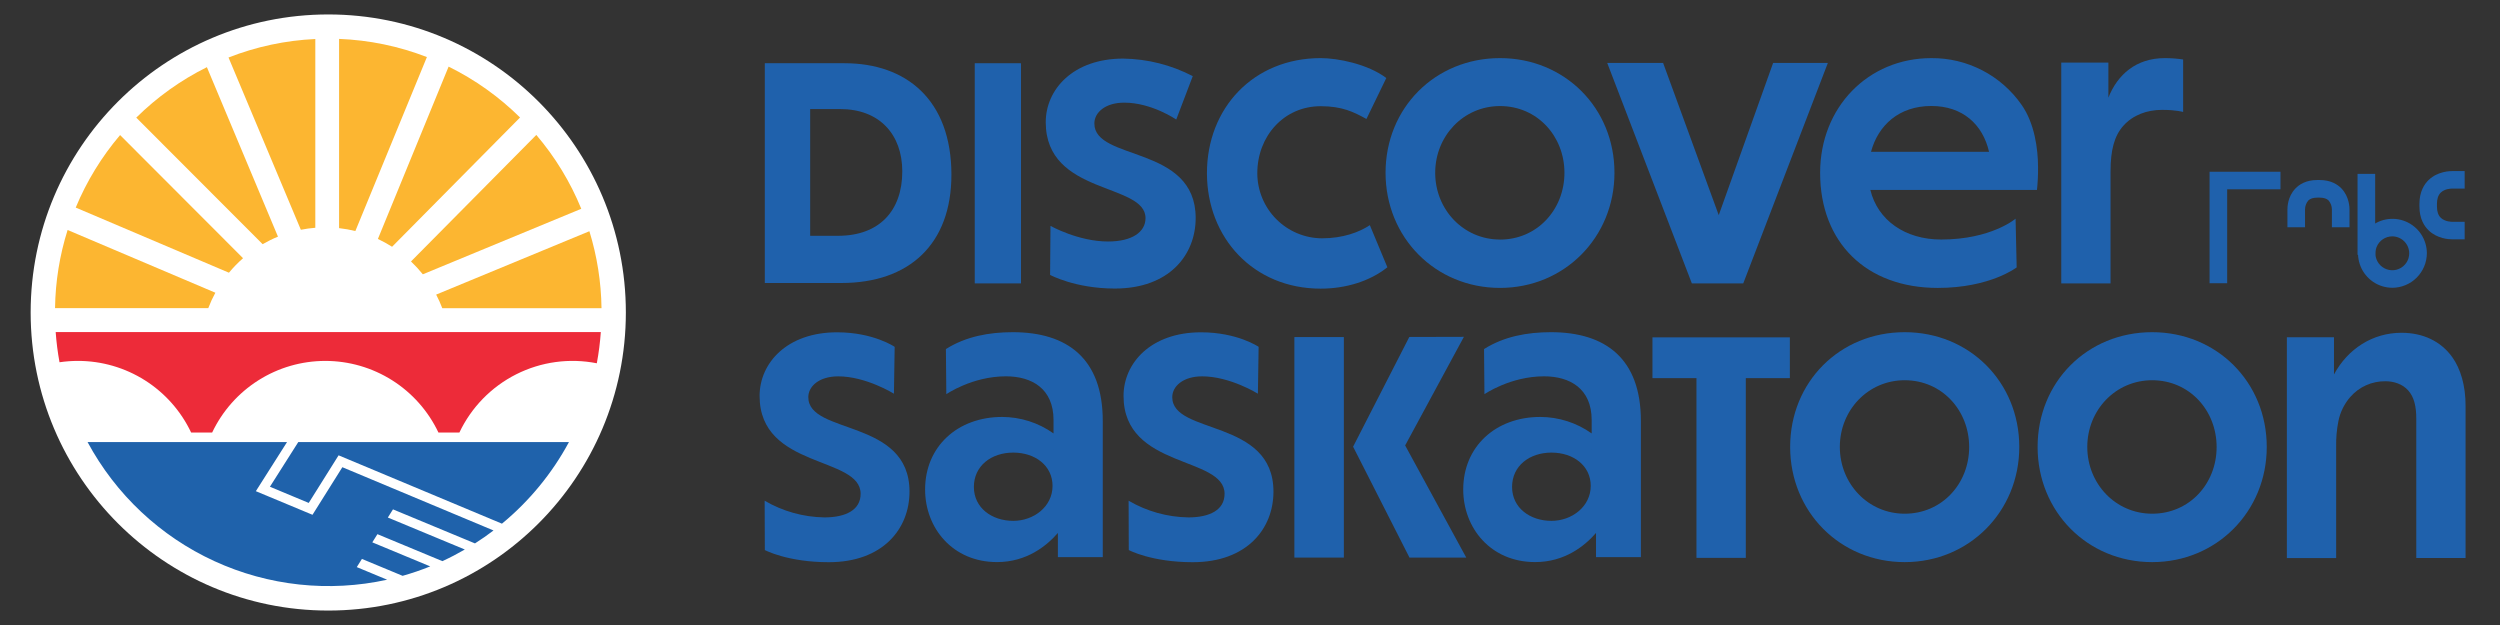
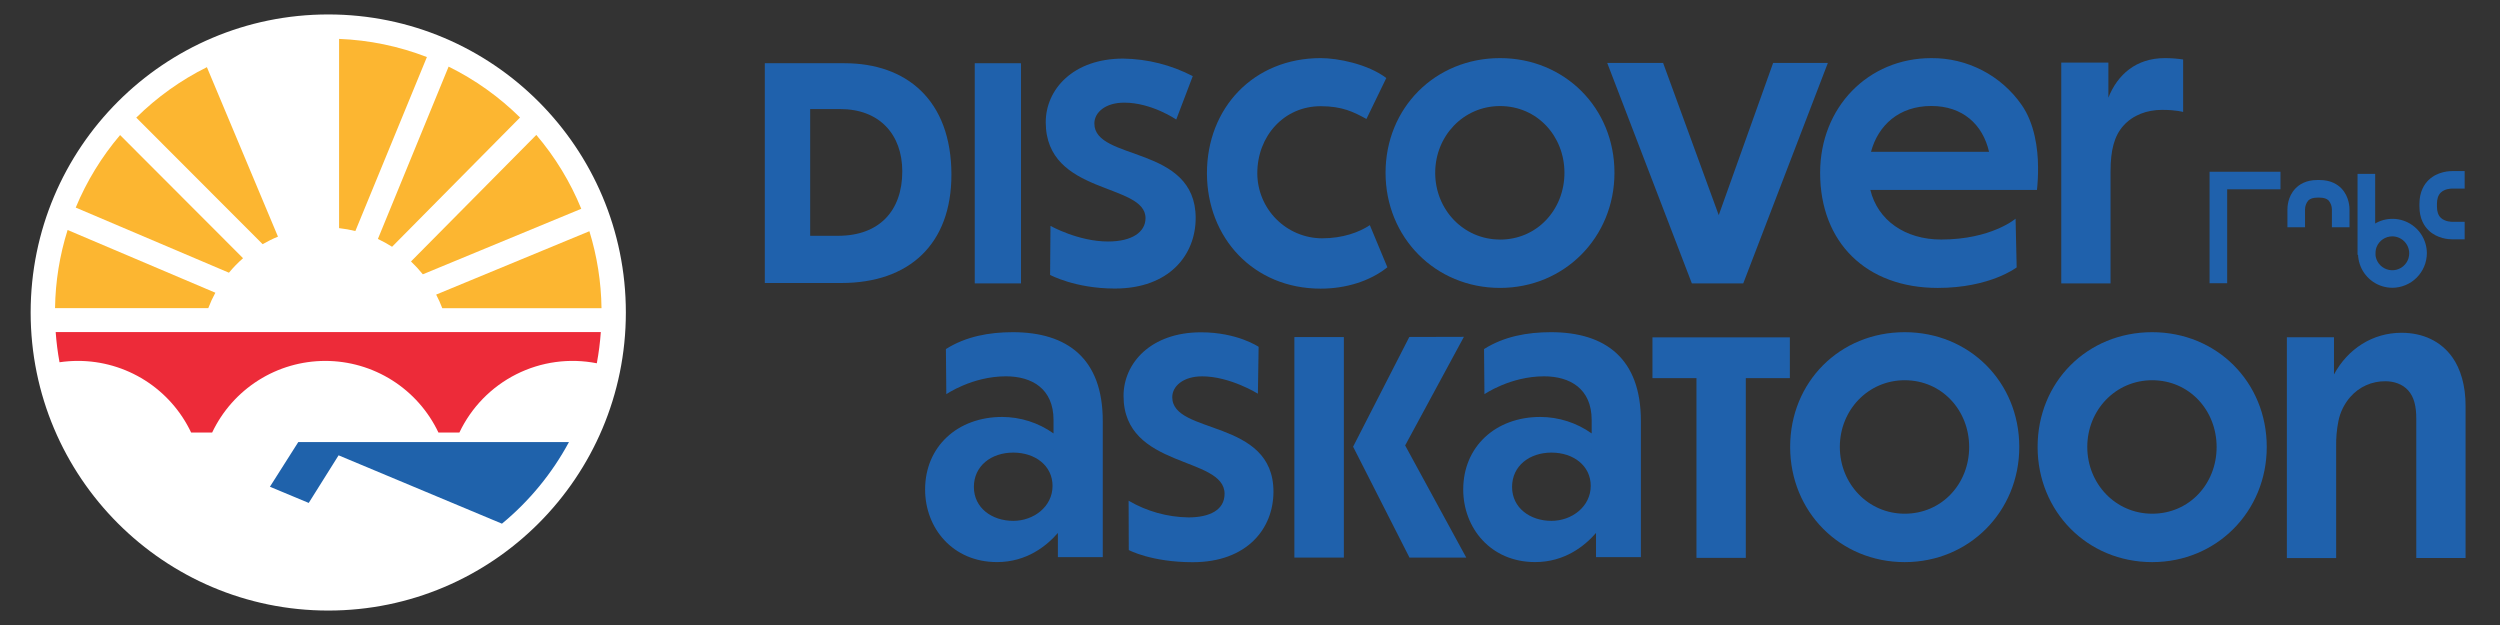
<svg xmlns="http://www.w3.org/2000/svg" width="216" height="54" viewBox="0 0 216 54" fill="none">
  <rect x="0" y="0" width="216" height="54" fill="#333333" stroke="none" />
  <path d="M211.864 30.841C210.875 29.477 209.342 28.752 207.484 28.752C204.998 28.752 202.842 30.142 201.657 32.352V29.14H197.586V48.215H201.844V38.614C201.828 37.862 201.893 37.111 202.04 36.373C202.197 35.601 202.553 34.883 203.072 34.29C203.45 33.858 203.918 33.514 204.441 33.281C204.965 33.048 205.533 32.932 206.107 32.94C206.817 32.94 207.577 33.175 208.078 33.744C208.578 34.312 208.767 35.102 208.767 36.189V48.213H213.025V35.041C213.025 33.318 212.602 31.863 211.864 30.841Z" fill="#1F61AC" />
  <path d="M87.507 28.701C85.458 28.701 83.45 29.069 81.726 30.159L81.762 34.059C81.762 34.059 83.99 32.514 86.914 32.514C89.146 32.514 91.025 33.576 91.025 36.288V37.448C89.729 36.525 88.179 36.028 86.589 36.024C82.722 36.024 79.929 38.592 79.929 42.29C79.929 45.621 82.304 48.564 86.143 48.564C88.707 48.564 90.434 47.162 91.401 46.047V48.138H95.279V36.368C95.279 30.986 92.225 28.701 87.507 28.701ZM87.546 45.002C85.714 45.002 84.143 43.895 84.143 42.071C84.143 40.247 85.651 39.104 87.546 39.104C89.441 39.104 90.94 40.233 90.94 41.982C90.94 43.772 89.314 45.002 87.546 45.002ZM91.025 38.852V38.88C91.023 38.878 91.022 38.876 91.021 38.874C91.02 38.871 91.019 38.869 91.019 38.866C91.019 38.863 91.02 38.861 91.021 38.858C91.022 38.856 91.023 38.853 91.025 38.852Z" fill="#1F61AC" />
  <path d="M134.001 28.701C131.952 28.701 129.944 29.069 128.222 30.159L128.256 34.059C128.256 34.059 130.485 32.514 133.408 32.514C135.64 32.514 137.52 33.576 137.52 36.288V37.448C136.223 36.525 134.673 36.028 133.083 36.024C129.216 36.024 126.423 38.592 126.423 42.29C126.423 45.621 128.798 48.564 132.637 48.564C135.201 48.564 136.928 47.162 137.895 46.047V48.138H141.773V36.368C141.773 30.986 138.719 28.701 134.001 28.701ZM134.046 45.002C132.215 45.002 130.643 43.895 130.643 42.071C130.643 40.247 132.152 39.104 134.046 39.104C135.941 39.104 137.44 40.233 137.44 41.982C137.434 43.772 135.808 45.002 134.046 45.002ZM137.526 38.852V38.88C137.523 38.879 137.521 38.877 137.519 38.875C137.518 38.873 137.517 38.87 137.516 38.867C137.516 38.865 137.516 38.862 137.516 38.859C137.517 38.856 137.518 38.854 137.52 38.852H137.526Z" fill="#1F61AC" />
  <path d="M116.109 29.123H111.835V48.175H116.109V29.123Z" fill="#1F61AC" />
  <path d="M126.482 29.102L121.764 29.114L116.908 38.594C116.917 38.594 121.779 48.176 121.779 48.176H126.685L121.405 38.486L126.482 29.102Z" fill="#1F61AC" />
  <path d="M142.773 32.67H146.575V48.2H150.837V32.67H154.643V29.148H142.773V32.67Z" fill="#1F61AC" />
  <path d="M164.567 28.701C158.961 28.701 154.669 32.999 154.669 38.615C154.669 44.19 158.961 48.567 164.567 48.567C170.136 48.567 174.466 44.19 174.466 38.615C174.466 33.002 170.142 28.701 164.567 28.701ZM164.567 44.384C161.397 44.384 158.961 41.79 158.961 38.615C158.961 35.439 161.397 32.852 164.567 32.852C167.777 32.852 170.136 35.447 170.136 38.622C170.136 41.798 167.777 44.384 164.567 44.384Z" fill="#1F61AC" />
  <path d="M185.949 28.701C180.341 28.701 176.049 32.999 176.049 38.615C176.049 44.19 180.341 48.567 185.949 48.567C191.516 48.567 195.847 44.19 195.847 38.615C195.847 33.002 191.516 28.701 185.949 28.701ZM185.949 44.384C182.777 44.384 180.341 41.79 180.341 38.615C180.341 35.439 182.777 32.852 185.949 32.852C189.157 32.852 191.516 35.447 191.516 38.622C191.516 41.798 189.163 44.384 185.949 44.384Z" fill="#1F61AC" />
-   <path d="M69.838 34.317C69.838 33.361 70.792 32.517 72.418 32.517C74.838 32.517 77.236 34.017 77.236 34.017L77.299 29.967C77.299 29.967 75.466 28.711 72.324 28.711C67.973 28.711 65.629 31.387 65.629 34.207C65.629 40.536 74.358 39.376 74.358 42.667C74.358 44.061 73.076 44.704 71.229 44.704C69.413 44.676 67.635 44.179 66.066 43.263L66.081 47.524C66.081 47.524 68.039 48.574 71.605 48.574C76.267 48.574 78.581 45.703 78.581 42.475C78.581 36.15 69.838 37.591 69.838 34.317Z" fill="#1F61AC" />
  <path d="M101.283 34.316C101.283 33.361 102.237 32.516 103.863 32.516C106.284 32.516 108.682 34.016 108.682 34.016L108.745 29.966C108.745 29.966 106.911 28.711 103.769 28.711C99.418 28.711 97.074 31.387 97.074 34.207C97.074 40.535 105.803 39.376 105.803 42.667C105.803 44.06 104.521 44.704 102.674 44.704C100.858 44.675 99.08 44.179 97.512 43.262L97.526 47.524C97.526 47.524 99.484 48.574 103.05 48.574C107.713 48.574 110.027 45.703 110.027 42.475C110.027 36.149 101.283 37.591 101.283 34.316Z" fill="#1F61AC" />
  <path d="M88.213 5.463H84.219V24.486H88.213V5.463Z" fill="#1F61AC" />
  <path d="M129.604 5.021C124.001 5.021 119.712 9.317 119.712 14.931C119.712 20.503 124.001 24.875 129.604 24.875C135.168 24.875 139.489 20.503 139.489 14.931C139.497 9.317 135.168 5.021 129.604 5.021ZM129.604 20.697C126.435 20.697 124.001 18.103 124.001 14.931C124.001 11.758 126.435 9.163 129.604 9.163C132.811 9.163 135.168 11.757 135.168 14.931C135.168 18.105 132.811 20.7 129.604 20.7V20.697Z" fill="#1F61AC" />
  <path d="M153.198 5.438L148.499 18.587L143.693 5.438H138.864L146.176 24.485H150.617L157.927 5.438H153.198Z" fill="#1F61AC" />
  <path d="M187.036 5.022C184.558 5.022 182.956 6.445 182.164 8.436V5.41H178.093V24.484H182.351V14.821C182.351 12.957 182.677 11.748 183.453 10.871C184.289 9.933 185.502 9.493 186.801 9.493C188.053 9.493 188.622 9.675 188.622 9.675V5.139C188.097 5.059 187.567 5.02 187.036 5.022Z" fill="#1F61AC" />
  <path d="M72.969 5.463H66.08V24.451H72.694C78.528 24.451 82.203 21.123 82.203 15.091C82.197 8.595 78.269 5.463 72.969 5.463ZM72.405 20.373H69.999V9.423H72.595C75.98 9.423 77.957 11.607 77.957 14.811C77.957 18.205 75.98 20.373 72.405 20.373Z" fill="#1F61AC" />
  <path d="M114.225 20.591C112.739 20.584 111.316 19.987 110.268 18.932C109.22 17.877 108.632 16.449 108.631 14.96C108.631 11.777 110.921 9.176 114.11 9.176C115.969 9.176 116.956 9.673 118.061 10.279L119.777 6.74C118.163 5.527 115.584 5.021 114.11 5.021C108.303 5.021 104.28 9.331 104.28 14.96C104.28 20.551 108.303 24.939 114.11 24.939C116.261 24.939 118.354 24.305 119.869 23.092L118.354 19.453C117.447 20.059 116.031 20.591 114.225 20.591Z" fill="#1F61AC" />
  <path d="M166.862 5.022C161.422 5.022 157.259 9.252 157.259 14.931C157.259 20.931 161.222 24.876 167.427 24.876C171.947 24.876 174.24 23.104 174.24 23.104L174.146 18.895C174.146 18.895 172.049 20.695 167.714 20.695C164.598 20.695 162.239 19.033 161.598 16.411H175.994C176.063 15.764 176.094 15.113 176.087 14.461C176.087 12.864 175.787 10.654 174.668 9.061C173.793 7.804 172.624 6.778 171.264 6.075C169.904 5.371 168.393 5.009 166.862 5.022ZM166.862 9.157C169.558 9.157 171.304 10.731 171.854 13.116H161.655C162.269 10.824 164.079 9.157 166.862 9.157Z" fill="#1F61AC" />
  <path d="M94.553 10.668C94.553 9.713 95.507 8.868 97.133 8.868C99.512 8.868 101.627 10.329 101.627 10.329L103.055 6.579C101.198 5.611 99.14 5.092 97.047 5.062C92.703 5.062 90.352 7.737 90.352 10.559C90.352 16.887 98.973 15.775 98.973 18.846C98.973 20.046 97.815 20.866 95.733 20.866C93.168 20.866 90.762 19.517 90.762 19.517L90.728 23.751C90.728 23.751 92.886 24.93 96.328 24.93C100.99 24.93 103.306 22.059 103.306 18.831C103.298 12.501 94.553 13.948 94.553 10.668Z" fill="#1F61AC" />
  <path d="M192.428 24.471H190.906V14.84H197.033V16.355H192.428V24.471Z" fill="#1F61AC" />
  <path d="M205.214 15.023H203.692V22.019H205.214V15.023Z" fill="#1F61AC" />
  <path d="M206.686 24.864C206.099 24.86 205.526 24.682 205.039 24.352C204.553 24.022 204.175 23.555 203.953 23.011C203.731 22.466 203.675 21.868 203.792 21.291C203.909 20.715 204.194 20.186 204.611 19.771C205.028 19.357 205.558 19.075 206.134 18.962C206.711 18.849 207.308 18.909 207.85 19.135C208.392 19.361 208.856 19.743 209.182 20.232C209.507 20.722 209.681 21.297 209.681 21.885C209.676 22.677 209.358 23.435 208.797 23.993C208.236 24.551 207.477 24.864 206.686 24.864ZM206.686 20.421C206.397 20.423 206.115 20.51 205.876 20.672C205.637 20.834 205.451 21.064 205.342 21.331C205.233 21.599 205.205 21.893 205.262 22.176C205.32 22.46 205.46 22.72 205.664 22.924C205.869 23.127 206.13 23.266 206.413 23.322C206.696 23.377 206.99 23.348 207.256 23.237C207.523 23.126 207.751 22.938 207.911 22.698C208.071 22.457 208.157 22.174 208.157 21.885C208.155 21.496 207.999 21.123 207.723 20.849C207.448 20.575 207.075 20.421 206.686 20.421Z" fill="#1F61AC" />
  <path d="M211.851 20.676C211.571 20.676 210.585 20.624 209.839 19.91C209.474 19.562 209.038 18.918 209.038 17.835V17.622C209.038 16.539 209.474 15.896 209.839 15.546C210.635 14.786 211.704 14.78 211.899 14.781H212.947V16.295H211.846C211.804 16.295 211.234 16.295 210.88 16.644C210.659 16.859 210.552 17.178 210.552 17.622V17.835C210.552 18.278 210.659 18.597 210.88 18.812C211.249 19.172 211.851 19.163 211.855 19.163H212.947V20.676H211.843H211.851Z" fill="#1F61AC" />
  <path d="M202.997 19.633H201.476V18.098C201.475 17.816 201.376 17.544 201.196 17.327C201.026 17.156 200.769 17.074 200.409 17.074H200.221C199.861 17.074 199.604 17.156 199.434 17.327C199.252 17.545 199.153 17.821 199.154 18.106V19.633H197.633V18.133C197.633 17.953 197.633 16.994 198.332 16.279C198.651 15.947 199.231 15.553 200.221 15.553H200.409C201.392 15.553 201.979 15.947 202.298 16.279C202.988 16.994 203.002 17.953 202.997 18.133V19.633Z" fill="#1F61AC" />
  <path d="M28.361 52.752C42.562 52.752 54.074 41.222 54.074 27C54.074 12.778 42.562 1.248 28.361 1.248C14.161 1.248 2.648 12.778 2.648 27C2.648 41.222 14.161 52.752 28.361 52.752Z" fill="white" />
  <path d="M4.811 28.689C4.873 29.564 4.983 30.436 5.142 31.299C5.671 31.221 6.205 31.182 6.74 31.182C8.787 31.182 10.792 31.764 12.523 32.859C14.253 33.955 15.638 35.52 16.515 37.373H18.329C19.207 35.52 20.592 33.956 22.323 32.86C24.053 31.764 26.058 31.183 28.106 31.183C30.153 31.183 32.158 31.764 33.889 32.86C35.619 33.956 37.004 35.52 37.882 37.373H39.69C40.723 35.194 42.451 33.423 44.602 32.339C46.753 31.255 49.203 30.92 51.565 31.387C51.732 30.495 51.847 29.593 51.911 28.688L4.811 28.689Z" fill="#ED2B39" />
-   <path d="M27 44.478L22.105 42.438L24.801 38.193H7.564C10.002 42.723 13.848 46.334 18.518 48.48C23.189 50.626 28.43 51.19 33.449 50.087L30.826 48.998L31.048 48.645L31.27 48.291L34.785 49.752C35.594 49.523 36.391 49.251 37.171 48.936L32.167 46.859L32.389 46.505L32.61 46.152L38.222 48.483C38.886 48.177 39.532 47.842 40.16 47.477L33.51 44.715L33.732 44.361L33.954 44.009L41.038 46.95C41.587 46.599 42.124 46.226 42.64 45.833L29.58 40.367L27 44.478Z" fill="#1F62AB" />
  <path d="M23.321 42.055L26.674 43.453L29.254 39.34L43.368 45.245C45.736 43.293 47.702 40.898 49.158 38.195H25.771L23.321 42.055Z" fill="#1F62AB" />
-   <path d="M27.243 19.679V3.371C24.673 3.489 22.14 4.029 19.744 4.969L25.994 19.852C26.407 19.77 26.824 19.712 27.243 19.679Z" fill="#FCB631" />
  <path d="M24.016 20.446L17.875 5.803C15.623 6.923 13.563 8.395 11.773 10.163L22.692 21.097C23.118 20.85 23.56 20.632 24.016 20.446Z" fill="#FCB631" />
  <path d="M30.703 19.962L36.884 4.93C34.459 3.991 31.895 3.461 29.297 3.361V19.711C29.771 19.764 30.24 19.848 30.703 19.962Z" fill="#FCB631" />
  <path d="M33.876 21.32L44.932 10.151C43.123 8.364 41.039 6.88 38.76 5.756L32.65 20.646C33.072 20.845 33.482 21.07 33.876 21.32Z" fill="#FCB631" />
  <path d="M36.533 23.7L50.222 18.039C49.273 15.719 47.962 13.565 46.337 11.658L35.51 22.59C35.875 22.937 36.217 23.308 36.533 23.7Z" fill="#FCB631" />
  <path d="M5.841 19.871C5.153 22.056 4.788 24.33 4.755 26.621H17.996C18.169 26.164 18.373 25.719 18.607 25.291L5.841 19.871Z" fill="#FCB631" />
  <path d="M20.999 22.309L10.376 11.67C8.78 13.546 7.487 15.66 6.543 17.935L19.78 23.562C20.152 23.113 20.56 22.694 20.999 22.309Z" fill="#FCB631" />
  <path d="M50.923 19.977L37.685 25.453C37.884 25.833 38.06 26.225 38.212 26.626H51.971C51.941 24.371 51.588 22.132 50.923 19.977Z" fill="#FCB631" />
</svg>